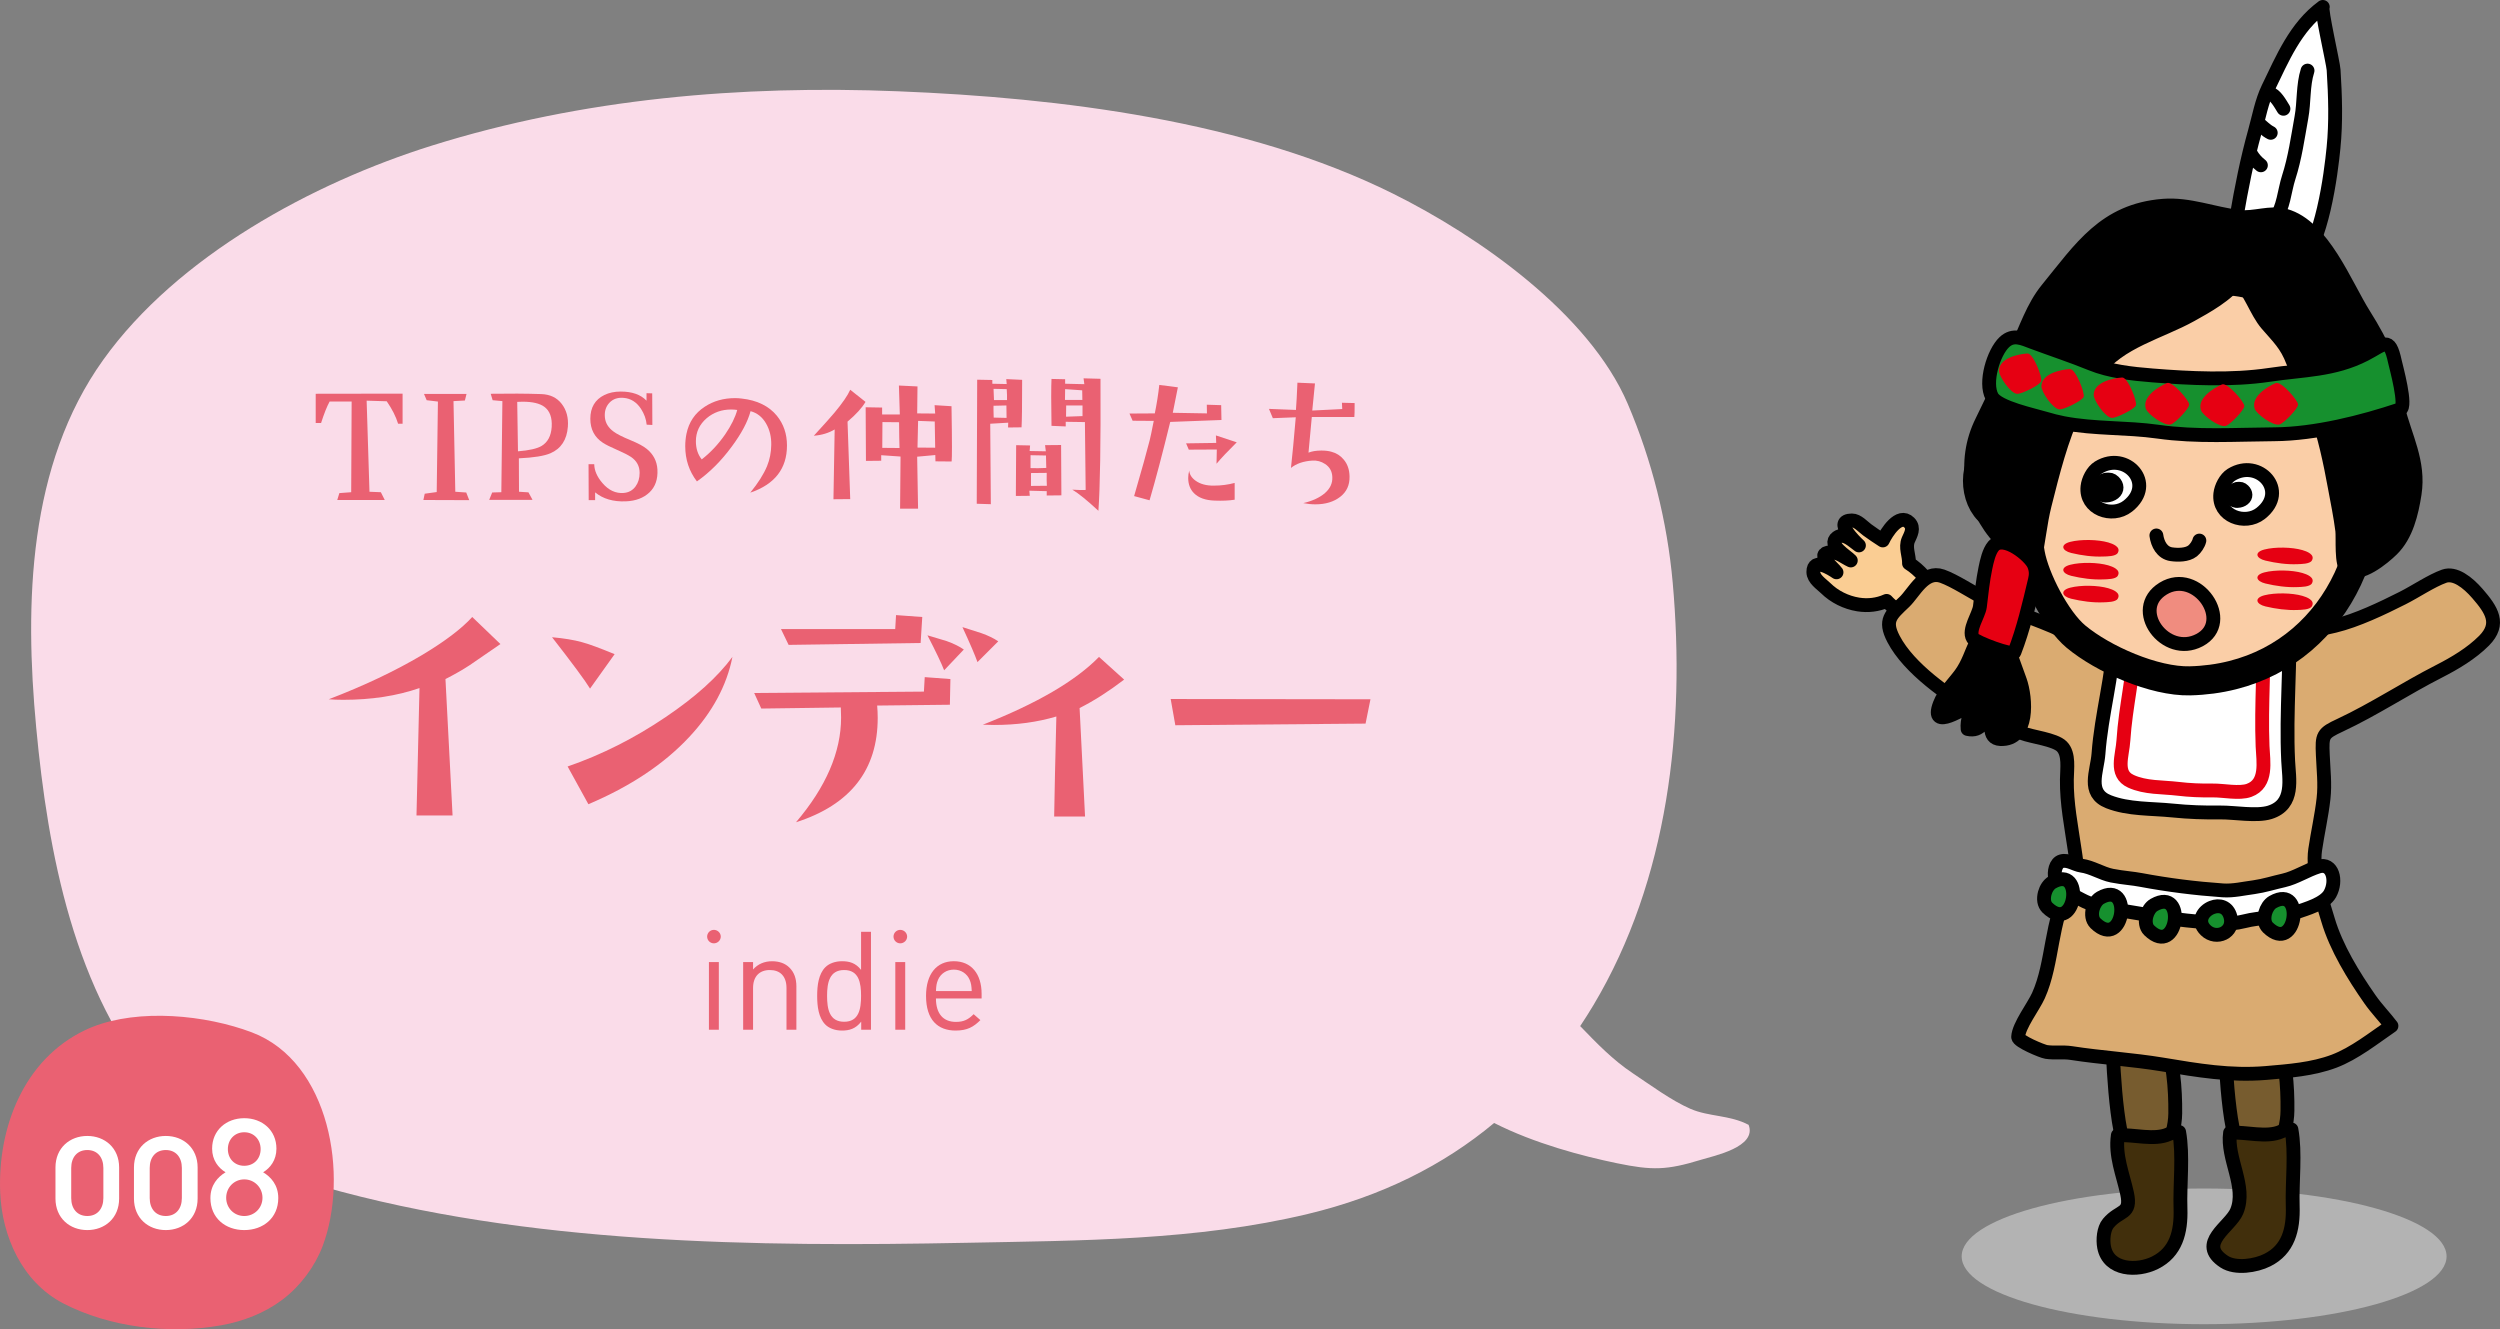
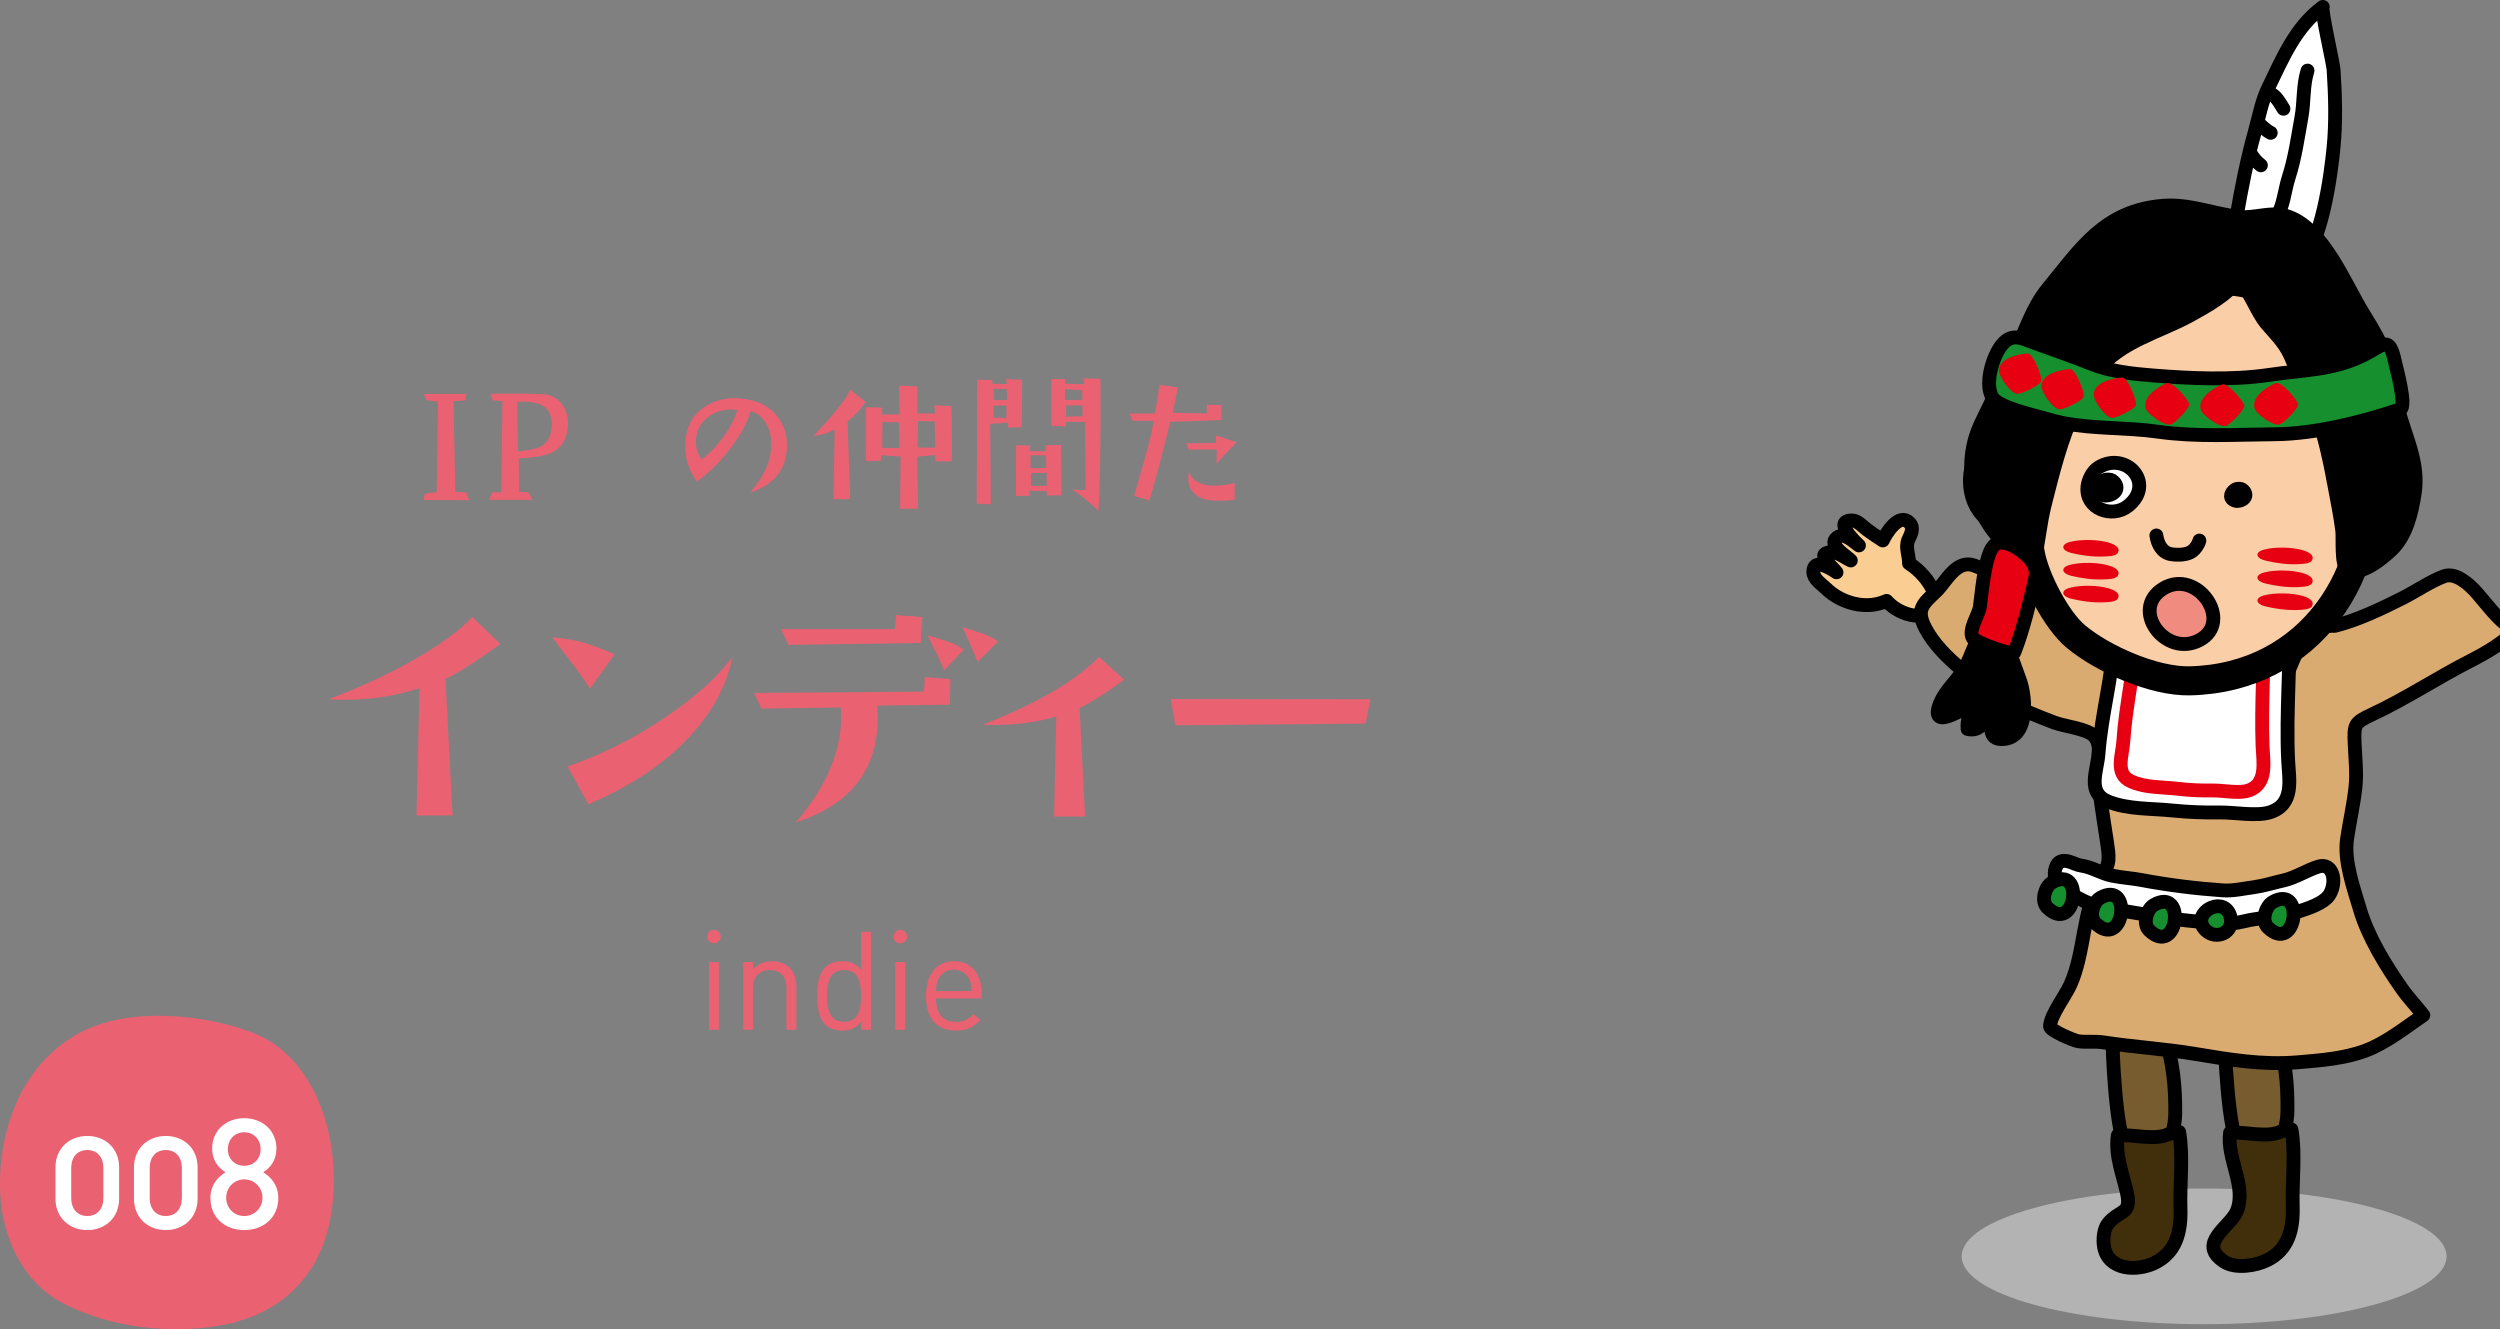
<svg xmlns="http://www.w3.org/2000/svg" version="1.1" x="0px" y="0px" width="202.408px" height="107.617px" viewBox="0 0 202.408 107.617" enable-background="new 0 0 202.408 107.617" xml:space="preserve">
  <rect x="0" y="0" width="202.408" height="107.617" fill="#808080" stroke="none" />
  <defs>
</defs>
  <g>
    <g>
-       <path fill="#FADCE9" d="M141.574,91.072c-1.524-0.806-3.215-0.647-4.709-1.297c-1.542-0.669-3.246-1.934-4.674-2.884    c-1.627-1.085-2.902-2.416-4.254-3.814c0.367-0.553,0.725-1.115,1.07-1.692c6.075-10.165,7.459-22.589,6.421-34.212    c-0.442-4.952-1.686-9.902-3.64-14.476c-3.136-7.327-12.076-13.575-19.005-17.019C100.874,9.76,85.833,7.915,72.71,7.391    c-12.715-0.509-25.54,0.579-37.734,4.394c-9.693,3.035-20.622,8.966-26.618,17.348c-6.093,8.509-6.373,19.749-5.427,29.77    c0.946,10.086,3.066,21.529,9.956,29.406c3.386,3.867,8.3,6.351,13.206,7.749c16.487,4.697,35.146,4.899,52.189,4.561    c9.211-0.184,18.58-0.173,27.59-2.33c5.998-1.437,10.982-3.938,15.098-7.37c3.258,1.656,7.131,2.68,9.952,3.261    c2.869,0.591,4.025,0.564,6.78-0.277C138.775,93.575,142.266,92.868,141.574,91.072z" />
      <g>
        <g>
          <path fill="#EA6172" d="M40.515,52.145c-1.432,0.989-2.257,1.557-2.479,1.704c-0.561,0.369-1.217,0.745-1.97,1.129l0.575,11.042      h-2.921l0.243-10.312c-1.829,0.634-3.887,0.951-6.174,0.951c-0.442,0-0.833-0.015-1.173-0.044      c2.848-1.092,5.355-2.279,7.524-3.563c1.873-1.12,3.238-2.153,4.094-3.098L40.515,52.145z" />
          <path fill="#EA6172" d="M49.762,52.964l-1.991,2.788c-0.384-0.634-1.409-2.021-3.076-4.16c0.974,0.088,1.777,0.221,2.412,0.398      C47.668,52.138,48.552,52.462,49.762,52.964z M59.3,53.185c-0.458,2.316-1.623,4.479-3.496,6.484      c-2.036,2.184-4.758,3.998-8.166,5.443l-1.682-3.054c2.773-0.959,5.421-2.294,7.944-4.005      C56.305,56.431,58.105,54.808,59.3,53.185z" />
          <path fill="#EA6172" d="M76.949,54.978l-0.044,2.08l-5.887,0.066c0.029,0.34,0.044,0.672,0.044,0.996      c0,4.219-2.205,7.037-6.616,8.453c2.435-2.862,3.651-5.688,3.651-8.476c0-0.266-0.008-0.538-0.022-0.818l-6.439,0.088      l-0.575-1.261l13.742-0.111l0.066-1.173L76.949,54.978z M74.67,49.955l-0.133,2.103l-10.688,0.154l-0.619-1.283h9.25      l0.066-1.129L74.67,49.955z M78.033,52.588L76.44,54.27c-0.207-0.546-0.656-1.49-1.35-2.833      c0.811,0.236,1.327,0.392,1.549,0.465C77.215,52.109,77.679,52.337,78.033,52.588z M80.822,51.924l-1.683,1.682      c-0.191-0.546-0.597-1.49-1.217-2.833c0.753,0.236,1.262,0.398,1.527,0.487C79.995,51.452,80.453,51.673,80.822,51.924z" />
          <path fill="#EA6172" d="M91.014,55.022c-1.255,0.959-2.457,1.727-3.607,2.302c0.191,3.954,0.339,6.882,0.442,8.785h-2.501      c0.03-1.889,0.089-4.588,0.178-8.1c-1.535,0.458-3.217,0.687-5.046,0.687c-0.31,0-0.612-0.008-0.907-0.022      c4.367-1.711,7.502-3.541,9.405-5.488L91.014,55.022z" />
          <path fill="#EA6172" d="M110.957,56.616l-0.397,1.969l-15.402,0.133l-0.376-2.124L110.957,56.616z" />
        </g>
      </g>
      <g>
        <g>
          <path fill="#EA6172" d="M57.798,76.376c-0.301,0-0.546-0.245-0.546-0.546s0.245-0.546,0.546-0.546s0.558,0.245,0.558,0.546      S58.098,76.376,57.798,76.376z M57.397,83.371v-5.48h0.802v5.48H57.397z" />
          <path fill="#EA6172" d="M63.677,83.371v-3.375c0-0.969-0.524-1.459-1.349-1.459s-1.358,0.501-1.358,1.459v3.375h-0.802v-5.48      h0.802v0.602c0.39-0.445,0.925-0.668,1.537-0.668c0.59,0,1.069,0.178,1.403,0.512c0.39,0.379,0.568,0.892,0.568,1.526v3.509      H63.677z" />
          <path fill="#EA6172" d="M69.726,83.371v-0.657c-0.445,0.579-0.958,0.724-1.56,0.724c-0.557,0-1.047-0.188-1.337-0.479      c-0.557-0.557-0.668-1.471-0.668-2.328s0.111-1.771,0.668-2.328c0.29-0.289,0.78-0.479,1.337-0.479      c0.602,0,1.103,0.134,1.549,0.701V75.44h0.802v7.931H69.726z M68.345,78.537c-1.192,0-1.382,1.024-1.382,2.094      s0.189,2.094,1.382,2.094c1.191,0,1.37-1.024,1.37-2.094S69.537,78.537,68.345,78.537z" />
          <path fill="#EA6172" d="M72.887,76.376c-0.301,0-0.546-0.245-0.546-0.546s0.245-0.546,0.546-0.546s0.558,0.245,0.558,0.546      S73.188,76.376,72.887,76.376z M72.487,83.371v-5.48h0.802v5.48H72.487z" />
          <path fill="#EA6172" d="M75.777,80.842c0,1.203,0.568,1.894,1.615,1.894c0.635,0,1.002-0.189,1.437-0.624l0.546,0.479      c-0.557,0.557-1.069,0.846-2.005,0.846c-1.448,0-2.395-0.868-2.395-2.807c0-1.771,0.857-2.807,2.25-2.807      c1.414,0,2.25,1.024,2.25,2.65v0.368H75.777z M78.506,79.328c-0.211-0.502-0.701-0.825-1.28-0.825s-1.069,0.323-1.281,0.825      c-0.123,0.301-0.145,0.468-0.167,0.913h2.896C78.651,79.795,78.629,79.628,78.506,79.328z" />
        </g>
      </g>
      <g>
        <g>
-           <path fill="#EA6172" d="M32.595,31.87v2.437h-0.363c-0.179-0.582-0.485-1.188-0.922-1.819l-1.626-0.049l0.23,7.375l0.922,0.037      l0.315,0.63h-3.845l0.17-0.558l0.958-0.072l0.036-7.339h-1.783c-0.218,0.396-0.448,0.975-0.691,1.734H25.56v-2.365L32.595,31.87      z" />
          <path fill="#EA6172" d="M37.99,40.494l-3.712-0.013l0.109-0.509l0.97-0.134l0.098-7.326l-0.91-0.109l-0.218-0.51h3.444      l-0.133,0.534l-0.922,0.049l0.146,7.338l0.885,0.061L37.99,40.494z" />
          <path fill="#EA6172" d="M45.976,34.55c-0.081,1.059-0.551,1.774-1.407,2.146c-0.502,0.219-1.354,0.356-2.56,0.412l0.012,2.705      l0.765,0.049l0.327,0.606h-3.505l0.242-0.595l0.74-0.023l0.085-7.375l-0.789-0.073l-0.157-0.521      c1.504-0.024,2.866-0.017,4.088,0.024c0.72,0.024,1.273,0.289,1.661,0.794C45.867,33.206,46.032,33.822,45.976,34.55z       M44.666,34.574c0.049-0.76-0.149-1.306-0.594-1.637c-0.372-0.275-0.955-0.413-1.747-0.413c-0.146,0-0.295,0.005-0.449,0.013      l0.061,4.003c0.914-0.073,1.553-0.219,1.917-0.438C44.346,35.803,44.618,35.293,44.666,34.574z" />
-           <path fill="#EA6172" d="M53.228,38.019c0.041,0.784-0.176,1.401-0.648,1.85c-0.474,0.449-1.11,0.689-1.91,0.722      c-1.02,0.041-1.849-0.202-2.487-0.728v0.631h-0.521l-0.012-2.911h0.461c0.008,0.509,0.226,1.015,0.654,1.516      c0.502,0.591,1.076,0.861,1.723,0.813c0.413-0.032,0.736-0.211,0.971-0.534c0.219-0.299,0.327-0.663,0.327-1.092      c0-0.541-0.23-0.97-0.691-1.285c-0.242-0.162-0.624-0.356-1.146-0.583c-0.522-0.226-0.9-0.416-1.135-0.569      c-0.679-0.445-1.019-1.092-1.019-1.941c0-0.913,0.38-1.557,1.14-1.929c0.38-0.186,0.821-0.278,1.322-0.278      c0.922,0,1.617,0.246,2.087,0.739v-0.606l0.461,0.013l0.012,2.559l-0.461-0.023c-0.04-0.445-0.194-0.874-0.461-1.286      c-0.355-0.542-0.825-0.837-1.407-0.886c-0.477-0.04-0.859,0.091-1.146,0.395s-0.41,0.693-0.369,1.171      c0.04,0.461,0.274,0.849,0.703,1.164c0.259,0.194,0.712,0.425,1.358,0.691c0.614,0.251,1.06,0.489,1.335,0.716      C52.901,36.782,53.188,37.339,53.228,38.019z" />
          <path fill="#EA6172" d="M63.716,36.066c0,1.876-0.99,3.15-2.972,3.821c0.639-0.784,1.092-1.5,1.358-2.147      c0.219-0.533,0.331-1.104,0.34-1.71c0.016-0.655-0.126-1.239-0.425-1.753s-0.716-0.843-1.249-0.988      c-0.227,0.849-0.732,1.803-1.517,2.862c-0.849,1.156-1.791,2.099-2.826,2.826c-0.631-0.824-0.946-1.774-0.946-2.851      c0-0.331,0.032-0.663,0.097-0.994c0.194-0.954,0.691-1.69,1.492-2.208c0.704-0.461,1.521-0.691,2.45-0.691      c0.178,0,0.356,0.013,0.534,0.036c1.245,0.138,2.191,0.599,2.838,1.383C63.441,34.324,63.716,35.128,63.716,36.066z       M59.689,33.191c-0.162-0.023-0.327-0.036-0.497-0.036c-0.761,0-1.419,0.234-1.978,0.704c-0.582,0.501-0.873,1.124-0.873,1.867      c0,0.583,0.157,1.072,0.473,1.468c0.72-0.558,1.354-1.237,1.905-2.037C59.204,34.445,59.527,33.79,59.689,33.191z" />
          <path fill="#EA6172" d="M70.074,32.537c-0.274,0.477-0.76,1.011-1.455,1.601l0.218,6.271l-1.358,0.012l0.098-5.652      c-0.485,0.291-1.048,0.461-1.687,0.51c0.816-0.89,1.371-1.508,1.662-1.856c0.654-0.784,1.083-1.406,1.285-1.867L70.074,32.537z       M77.048,37.364l-1.31-0.012l-0.013-0.51l-1.468,0.134l0.073,4.209h-1.456l0.037-4.222l-1.565-0.108v0.448l-1.236,0.013      l-0.024-4.343l1.334,0.024v0.558h1.432l-0.073-2.341l1.504,0.072l-0.024,2.184l1.456,0.012l-0.049-0.679l1.371,0.085      c0.024,1.447,0.036,2.552,0.036,3.312C77.073,36.806,77.065,37.194,77.048,37.364z M72.828,36.272      c-0.017-0.452-0.028-1.147-0.036-2.086l-1.347-0.013l-0.013,2.087L72.828,36.272z M75.715,36.248      c-0.008-0.274-0.021-0.982-0.036-2.122l-1.347-0.049l-0.049,2.159L75.715,36.248z" />
          <path fill="#EA6172" d="M82.756,30.753c0,2.07-0.017,3.352-0.049,3.845l-1.092,0.013l0.013-0.389l-1.456,0.085l0.049,6.514      l-1.141-0.036l0.036-10.044l1.226,0.024v0.304l1.164,0.024l-0.036-0.4L82.756,30.753z M81.495,33.834      c0-0.064-0.004-0.4-0.013-1.007l-1.043,0.024c-0.008,0.072-0.004,0.392,0.013,0.958L81.495,33.834z M81.531,32.391      c0.008-0.259,0-0.554-0.024-0.886l-1.067-0.024c0.008,0.064,0.021,0.368,0.037,0.91H81.531z M85.934,40.105l-1.188,0.013v-0.352      l-1.407-0.037l0.036,0.413l-1.128,0.012l0.024-4.112l1.128,0.024l-0.036,0.449l1.31,0.024l-0.061-0.498l1.298-0.012      L85.934,40.105z M84.709,37.885l-0.023-1.007l-1.25-0.023v1.043C83.799,37.914,84.224,37.91,84.709,37.885z M84.757,39.329      c-0.017-0.242-0.021-0.59-0.012-1.043l-1.273,0.013v1.043L84.757,39.329z M89.1,30.668c0.024,5.272-0.032,8.835-0.17,10.687      c-0.906-0.842-1.609-1.411-2.11-1.711c0.493,0.033,0.853,0.041,1.079,0.024l-0.061-5.495l-1.553-0.023v0.376l-1.152-0.049      c-0.017-0.922-0.024-1.698-0.024-2.329c0-0.631,0.008-1.12,0.024-1.468l1.104,0.024v0.364l1.553,0.036l-0.061-0.473L89.1,30.668      z M87.632,32.378l-0.013-0.776l-1.383-0.097c-0.008,0.097-0.012,0.388-0.012,0.873H87.632z M87.644,32.828h-1.322      c-0.008,0.259-0.012,0.562-0.012,0.909l1.334-0.048V32.828z" />
          <path fill="#EA6172" d="M98.894,34.004l-4.148,0.157c-0.614,2.515-1.173,4.63-1.674,6.344l-1.25-0.34      c0.631-2.175,1.052-3.683,1.262-4.524c0.049-0.178,0.158-0.699,0.328-1.564l-1.711-0.012l-0.255-0.583l2.051-0.012      c0.161-0.792,0.282-1.561,0.363-2.305l1.504,0.194l-0.412,2.062l2.766,0.049l-0.012-0.703l1.164,0.036L98.894,34.004z       M100.131,35.811c-0.72,0.712-1.266,1.29-1.638,1.735l0.024-1.152l-2.269,0.012l-0.218-0.51l2.438-0.036l-0.024-0.606      L100.131,35.811z M99.962,40.458c-0.453,0.072-0.995,0.097-1.625,0.072c-0.744-0.024-1.303-0.227-1.675-0.606      c-0.307-0.315-0.461-0.724-0.461-1.225c0-0.202,0.028-0.404,0.085-0.607c0.017,0.315,0.187,0.591,0.51,0.825      c0.38,0.275,0.873,0.408,1.479,0.4c0.591,0,1.152-0.073,1.687-0.219V40.458z" />
-           <path fill="#EA6172" d="M109.676,32.633c0,0.655-0.008,1.031-0.024,1.128h-3.444c-0.081,0.801-0.17,1.763-0.268,2.887      c0.275-0.112,0.623-0.17,1.044-0.17c0.323,0,0.594,0.033,0.812,0.098c0.404,0.105,0.735,0.315,0.994,0.631      c0.308,0.363,0.465,0.82,0.474,1.37c0.016,0.696-0.236,1.246-0.759,1.65c-0.521,0.404-1.19,0.606-2.007,0.606      c-0.323,0-0.651-0.033-0.982-0.098c0.752-0.178,1.338-0.45,1.759-0.818c0.42-0.368,0.618-0.799,0.594-1.292      c-0.016-0.461-0.21-0.812-0.582-1.056c-0.315-0.21-0.663-0.303-1.043-0.278c-0.72,0.048-1.294,0.246-1.723,0.594      c0.113-1.019,0.243-2.385,0.389-4.1l-1.856,0.073l-0.315-0.753l2.184,0.085c0.04-0.501,0.081-1.237,0.121-2.207l1.42,0.061      l-0.219,2.195l2.426-0.121l-0.024-0.51L109.676,32.633z" />
        </g>
      </g>
    </g>
    <g>
      <path fill="#EA6172" d="M7.452,83.157c3.824-1.528,9.216-0.98,12.93,0.423c6.36,2.397,7.858,11.676,5.747,17.285    c-0.635,1.687-1.813,3.261-3.259,4.357c-1.437,1.086-3.184,1.758-4.949,2.076c-4.179,0.75-9.049,0.187-12.834-1.79    c-3.302-1.73-4.927-5.409-5.072-8.965c-0.21-5.244,1.905-10.754,6.842-13.124C7.049,83.326,7.25,83.237,7.452,83.157z" />
      <g>
        <g>
          <path fill="#FFFFFF" d="M7.068,99.591c-1.414,0-2.577-0.964-2.577-2.553v-2.515c0-1.589,1.163-2.553,2.577-2.553      s2.577,0.964,2.577,2.553v2.515C9.645,98.627,8.482,99.591,7.068,99.591z M8.369,94.561c0-0.863-0.487-1.451-1.301-1.451      s-1.302,0.588-1.302,1.451v2.44c0,0.863,0.488,1.451,1.302,1.451s1.301-0.588,1.301-1.451V94.561z" />
          <path fill="#FFFFFF" d="M13.423,99.591c-1.414,0-2.577-0.964-2.577-2.553v-2.515c0-1.589,1.163-2.553,2.577-2.553      s2.577,0.964,2.577,2.553v2.515C16.001,98.627,14.838,99.591,13.423,99.591z M14.724,94.561c0-0.863-0.487-1.451-1.301-1.451      s-1.302,0.588-1.302,1.451v2.44c0,0.863,0.488,1.451,1.302,1.451s1.301-0.588,1.301-1.451V94.561z" />
          <path fill="#FFFFFF" d="M19.776,99.591c-1.526,0-2.74-0.977-2.74-2.59c0-1.063,0.601-1.715,1.226-2.09      c-0.575-0.351-1.088-0.976-1.088-1.914c0-1.489,1.15-2.465,2.603-2.465c1.451,0,2.603,0.976,2.603,2.465      c0,0.938-0.501,1.563-1.076,1.914c0.625,0.375,1.226,1.026,1.226,2.09C22.528,98.615,21.302,99.591,19.776,99.591z       M19.776,95.487c-0.826,0-1.464,0.663-1.464,1.489s0.638,1.477,1.464,1.477c0.825,0,1.476-0.65,1.476-1.477      S20.601,95.487,19.776,95.487z M19.776,91.671c-0.776,0-1.327,0.588-1.327,1.363c0,0.788,0.551,1.352,1.327,1.352      c0.775,0,1.326-0.563,1.326-1.352C21.102,92.259,20.551,91.671,19.776,91.671z" />
        </g>
      </g>
    </g>
  </g>
  <path fill="#B3B3B3" d="M158.823,101.719c0-3.035,8.782-5.493,19.623-5.493c10.841,0,19.636,2.457,19.636,5.493  c0,3.031-8.795,5.493-19.636,5.493C167.605,107.212,158.823,104.75,158.823,101.719z" />
  <path fill="#E60012" d="M187.298,13.552c-0.039,0.274-0.079,0.55-0.114,0.823c-0.162,1.226-0.324,3.239-1.572,3.903  c-1.187,0.626-2.422-0.337-2.396-1.529c0.057-2.47,0.955-5.068,1.463-7.494c0.232-1.097,0.245-2.703,1.108-3.53  c1.647-1.579,1.936,1.38,1.989,2.444C187.859,10.004,187.556,11.761,187.298,13.552z" />
  <path fill="#FFFFFF" stroke="#000000" stroke-width="1.121" stroke-linecap="round" stroke-linejoin="round" stroke-miterlimit="1" d="  M188.139,16.936c-0.837,3.554-2.453,7.234-5.571,5.928c-2.124-0.891-1.809-3.451-1.498-5.273c0.399-2.335,0.858-4.661,1.494-6.945  c0.324-1.163,0.547-2.433,1.073-3.519c1.161-2.387,2.199-4.932,4.424-6.566c-0.18,0.131,0.845,4.555,0.876,5.107  c0.131,2.104,0.201,4.205-0.009,6.307C188.827,12.987,188.603,14.945,188.139,16.936z" />
  <path fill="none" stroke="#000000" stroke-width="1.121" stroke-linecap="round" stroke-linejoin="round" stroke-miterlimit="1" d="  M184.193,17.731c0.688-0.88,0.767-2.319,1.104-3.353c0.517-1.601,0.736-3.226,1.034-4.873c0.228-1.242,0.114-2.593,0.495-3.789" />
  <path fill="none" stroke="#000000" stroke-width="1.121" stroke-linecap="round" stroke-linejoin="round" stroke-miterlimit="1" d="  M183.737,7.547c0.495,0.116,0.872,0.832,1.139,1.261" />
  <path fill="none" stroke="#000000" stroke-width="1.121" stroke-linecap="round" stroke-linejoin="round" stroke-miterlimit="1" d="  M182.817,9.952c0.359,0.294,0.622,0.596,1.029,0.802" />
  <path fill="none" stroke="#000000" stroke-width="1.121" stroke-linecap="round" stroke-linejoin="round" stroke-miterlimit="1" d="  M182.243,12.466c0.202,0.355,0.473,0.657,0.806,0.918" />
  <g>
    <path fill="#775C2F" stroke="#000000" stroke-width="1.121" stroke-linecap="round" stroke-linejoin="round" stroke-miterlimit="1" d="   M175.204,83.888c0.749,1.883,0.933,4.262,0.911,6.263c-0.022,1.938-1.152,4.919-3.784,3.077c-1.078-0.758-1.345-9.13-1.283-9.13   C172.432,84.067,173.777,83.791,175.204,83.888z" />
    <g>
      <path fill="#412F0C" stroke="#000000" stroke-width="1.121" stroke-linecap="round" stroke-linejoin="round" stroke-miterlimit="1" d="    M171.468,91.918c-0.241,1.649,0.407,3.141,0.749,4.715c0.364,1.719-0.6,1.303-1.52,2.4c-0.386,0.455-0.455,1.349-0.342,1.94    c0.359,1.892,2.681,1.982,4.13,1.257c1.682-0.843,2.116-2.464,2.054-4.385c-0.066-1.958,0.236-4.279-0.11-6.196    c-0.329,0.011-0.543,0.041-0.832,0.171C174.42,92.356,172.743,91.829,171.468,91.918z" />
    </g>
  </g>
  <g>
    <path fill="#775C2F" stroke="#000000" stroke-width="1.121" stroke-linecap="round" stroke-linejoin="round" stroke-miterlimit="1" d="   M184.298,83.677c0.749,1.884,0.929,4.258,0.902,6.261c-0.018,1.938-1.143,4.921-3.776,3.077c-1.086-0.758-1.349-9.128-1.288-9.128   C181.521,83.861,182.861,83.579,184.298,83.677z" />
    <g>
      <path fill="#412F0C" stroke="#000000" stroke-width="1.121" stroke-linecap="round" stroke-linejoin="round" stroke-miterlimit="1" d="    M180.553,91.71c-0.298,2.076,1.375,4.358,0.543,6.36c-0.526,1.266-3.267,2.604-1.021,4.078c0.915,0.6,2.558,0.344,3.5-0.131    c1.686-0.843,2.115-2.462,2.05-4.378c-0.061-1.96,0.245-4.282-0.105-6.196c-0.324,0.004-0.543,0.039-0.828,0.171    C183.509,92.148,181.832,91.618,180.553,91.71z" />
    </g>
  </g>
  <g>
    <g>
      <path fill="#FACD93" d="M154.559,45.609c0-0.006,0.002-0.013,0.002-0.019c0.013-0.633-0.32-1.266-0.057-1.881    c0.193-0.438,0.512-0.951,0.079-1.391c-0.824-0.834-1.861,0.826-2.146,1.439c-0.429-0.276-0.85-0.556-1.262-0.859    c-0.342-0.25-0.78-0.766-1.239-0.762c-1.52,0.017,0.228,1.71,0.569,2.023c-0.469-0.324-1.178-1.082-1.77-0.639    c-0.806,0.604,0.775,1.489,1.112,1.857c-0.534-0.245-1.029-0.705-1.656-0.661c-1.279,0.085,0.254,1.257,0.499,1.621    c-0.42-0.287-1.879-1.226-1.875-0.03c0,0.569,0.657,0.977,1.012,1.325c0.688,0.677,1.634,1.15,2.615,1.307    c0.781,0.125,1.584,0.036,2.301-0.289c0.216,0.237,0.47,0.465,0.778,0.653c0.692,0.425,1.551,0.67,2.221,0.48    C157.76,49.2,156.224,46.655,154.559,45.609z" />
    </g>
    <g>
      <path fill="none" stroke="#000000" stroke-width="1.121" stroke-linecap="round" stroke-linejoin="round" stroke-miterlimit="1" d="    M154.559,45.609c0-0.006,0.002-0.013,0.002-0.019c0.013-0.633-0.32-1.266-0.057-1.881c0.193-0.438,0.512-0.951,0.079-1.391    c-0.824-0.834-1.861,0.826-2.146,1.439c-0.429-0.276-0.85-0.556-1.262-0.859c-0.342-0.25-0.78-0.766-1.239-0.762    c-1.52,0.017,0.228,1.71,0.569,2.023c-0.469-0.324-1.178-1.082-1.77-0.639c-0.806,0.604,0.775,1.489,1.112,1.857    c-0.534-0.245-1.029-0.705-1.656-0.661c-1.279,0.085,0.254,1.257,0.499,1.621c-0.42-0.287-1.879-1.226-1.875-0.03    c0,0.569,0.657,0.977,1.012,1.325c0.688,0.677,1.634,1.15,2.615,1.307c0.781,0.125,1.584,0.036,2.301-0.289    c0.216,0.237,0.47,0.465,0.778,0.653c0.692,0.425,1.551,0.67,2.221,0.48C157.76,49.2,156.224,46.655,154.559,45.609z" />
    </g>
  </g>
-   <path fill="#DAAB71" stroke="#000000" stroke-width="1.121" stroke-linecap="round" stroke-linejoin="round" stroke-miterlimit="1" d="  M200.587,48.061c-0.806-0.931-1.84-1.715-2.698-1.41c-1.021,0.361-2.357,1.264-3.36,1.767c-1.664,0.841-3.705,1.818-5.51,2.256  c-0.837,0.206-1.897,0.346-2.58,0.867c-0.324-0.026-0.688,0.02-1.099,0.16c-2.58,0.891-1.993,4.157-4.196,5.346  c-1.897,1.029-4.809,1.126-6.811,0.026c-0.263-0.147-0.512-0.311-0.736-0.499c-1.612-1.327-1.078-4.936-4.008-4.704  c-0.32,0.024-0.604,0.11-0.867,0.232c-0.499-0.429-1.117-0.74-1.748-1.036c-2.076-0.97-4.319-1.618-6.369-2.648  c-1.003-0.504-2.339-1.406-3.36-1.77c-1.441-0.508-2.264,1.321-3.053,2.08c-1.095,1.049-1.682,1.478-0.885,3.007  c1.261,2.42,4.433,4.586,6.723,5.97c1.17,0.703,2.44,1.167,3.692,1.655c0.788,0.305,2.637,0.502,3.206,1.069  c0.622,0.613,0.42,1.824,0.412,2.683c-0.026,1.934,0.355,3.776,0.631,5.687c0.232,1.575,0.333,1.895-0.451,3.2  c-1.511,2.503-1.27,5.918-2.479,8.602c-0.407,0.907-1.603,2.44-1.647,3.355c-0.018,0.346,1.954,1.165,2.278,1.213  c0.662,0.101,1.336-0.017,2.019,0.088c2.466,0.383,4.954,0.523,7.416,0.933c2.834,0.473,5.471,0.924,8.353,0.683  c1.84-0.158,3.776-0.298,5.515-0.955c1.647-0.626,3.184-1.855,4.643-2.856c-0.543-0.714-1.209-1.393-1.743-2.159  c-1.323-1.892-2.733-4.185-3.39-6.413c-0.508-1.719-1.301-3.903-1.042-5.692c0.197-1.353,0.521-2.753,0.675-4.132  c0.136-1.187-0.009-2.365-0.057-3.546c-0.07-1.607-0.026-1.741,1.406-2.407c2.755-1.288,5.291-2.979,7.998-4.358  c1.292-0.661,2.624-1.45,3.653-2.483C202.466,50.507,201.743,49.392,200.587,48.061z" />
+   <path fill="#DAAB71" stroke="#000000" stroke-width="1.121" stroke-linecap="round" stroke-linejoin="round" stroke-miterlimit="1" d="  M200.587,48.061c-0.806-0.931-1.84-1.715-2.698-1.41c-1.021,0.361-2.357,1.264-3.36,1.767c-1.664,0.841-3.705,1.818-5.51,2.256  c-0.324-0.026-0.688,0.02-1.099,0.16c-2.58,0.891-1.993,4.157-4.196,5.346  c-1.897,1.029-4.809,1.126-6.811,0.026c-0.263-0.147-0.512-0.311-0.736-0.499c-1.612-1.327-1.078-4.936-4.008-4.704  c-0.32,0.024-0.604,0.11-0.867,0.232c-0.499-0.429-1.117-0.74-1.748-1.036c-2.076-0.97-4.319-1.618-6.369-2.648  c-1.003-0.504-2.339-1.406-3.36-1.77c-1.441-0.508-2.264,1.321-3.053,2.08c-1.095,1.049-1.682,1.478-0.885,3.007  c1.261,2.42,4.433,4.586,6.723,5.97c1.17,0.703,2.44,1.167,3.692,1.655c0.788,0.305,2.637,0.502,3.206,1.069  c0.622,0.613,0.42,1.824,0.412,2.683c-0.026,1.934,0.355,3.776,0.631,5.687c0.232,1.575,0.333,1.895-0.451,3.2  c-1.511,2.503-1.27,5.918-2.479,8.602c-0.407,0.907-1.603,2.44-1.647,3.355c-0.018,0.346,1.954,1.165,2.278,1.213  c0.662,0.101,1.336-0.017,2.019,0.088c2.466,0.383,4.954,0.523,7.416,0.933c2.834,0.473,5.471,0.924,8.353,0.683  c1.84-0.158,3.776-0.298,5.515-0.955c1.647-0.626,3.184-1.855,4.643-2.856c-0.543-0.714-1.209-1.393-1.743-2.159  c-1.323-1.892-2.733-4.185-3.39-6.413c-0.508-1.719-1.301-3.903-1.042-5.692c0.197-1.353,0.521-2.753,0.675-4.132  c0.136-1.187-0.009-2.365-0.057-3.546c-0.07-1.607-0.026-1.741,1.406-2.407c2.755-1.288,5.291-2.979,7.998-4.358  c1.292-0.661,2.624-1.45,3.653-2.483C202.466,50.507,201.743,49.392,200.587,48.061z" />
  <path fill="#FFFFFF" stroke="#000000" stroke-width="1.121" stroke-linecap="round" stroke-linejoin="round" stroke-miterlimit="1" d="  M185.344,49.613c0.136,3.995-0.28,8.005-0.087,11.984c0.066,1.454,0.547,3.535-1.489,4.174c-1.069,0.333-2.864-0.004-4.008,0.009  c-1.301,0.018-2.562-0.026-3.859-0.158c-1.721-0.175-3.574-0.079-5.182-0.71c-1.804-0.71-0.924-2.442-0.819-3.889  c0.232-3.189,1.161-6.301,1.279-9.509" />
  <path fill="none" stroke="#E60012" stroke-width="1.121" stroke-linecap="round" stroke-linejoin="round" stroke-miterlimit="1" d="  M183.251,50.196c0.105,3.408-0.201,6.831-0.066,10.228c0.053,1.244,0.407,3.018-1.091,3.565c-0.784,0.289-2.102-0.004-2.939,0.011  c-0.955,0.013-1.884-0.024-2.83-0.138c-1.261-0.149-2.624-0.066-3.802-0.607c-1.323-0.602-0.679-2.083-0.604-3.318  c0.171-2.725,0.854-5.379,0.942-8.121" />
  <path fill="#FACEA7" stroke="#000000" stroke-width="2.354" stroke-linecap="round" stroke-linejoin="round" stroke-miterlimit="1" d="  M165.209,38.028c1.253,2.287-0.219,3.837-2.527,3.951c-2.23,0.114-3.106-2.72-2.26-4.571  C161.21,35.689,164.456,36.661,165.209,38.028z" />
  <path fill="#FACEA7" stroke="#000000" stroke-width="2.354" stroke-linecap="round" stroke-linejoin="round" stroke-miterlimit="1" d="  M164.246,35.507c-0.705,3.025-0.394,6.327,0.136,9.319c0.364,2.028,2.102,5.385,3.688,6.71c2.194,1.831,6.351,3.657,9.229,3.587  c9.746-0.232,15.33-8.734,14.222-17.801c-0.377-3.106-2.041-5.48-2.869-8.379c-1.235-4.319-5.698-6.658-10.065-6.167  c-1.884,0.215-3.881,0.994-5.655,1.631c-2.558,0.924-3.749,2.1-5.186,4.308c-0.876,1.353-1.752,2.58-2.492,4.012  C164.797,33.613,164.473,34.546,164.246,35.507z" />
  <path fill="none" stroke="#000000" stroke-width="1.121" stroke-linecap="round" stroke-linejoin="round" stroke-miterlimit="1" d="  M174.587,43.352c0.096,0.699,0.468,1.413,1.213,1.52c0.525,0.077,1.288,0.074,1.721-0.269c0.232-0.184,0.482-0.552,0.547-0.837" />
  <g>
-     <path fill="#FFFFFF" stroke="#000000" stroke-width="1.121" stroke-linecap="round" stroke-linejoin="round" stroke-miterlimit="1" d="   M183.032,41.567c-1.27,0.999-3.465,0.223-3.267-1.59c0.061-0.548,0.412-1.239,0.889-1.538   C182.883,37.06,185.336,39.749,183.032,41.567z" />
    <path fill="#FFFFFF" stroke="#000000" stroke-width="1.121" stroke-linecap="round" stroke-linejoin="round" stroke-miterlimit="1" d="   M181.223,40.098c0.061,0.105,0.14,0.228,0.092,0.353c-0.118,0.035-0.245,0.031-0.364-0.004c-0.083-0.186,0.171-0.348,0.351-0.337   c0.197,0.009,0.311,0.193,0.123,0.357c-0.258-0.011-0.6-0.401-0.228-0.537c0.171-0.061,0.42,0.066,0.302,0.263   c-0.074,0.131-0.491,0.162-0.548,0c-0.022-0.074,0.241-0.351,0.298-0.359c0.175-0.022,0.25,0.342,0.149,0.434   c-0.123,0.116-0.399-0.046-0.438-0.166c-0.149-0.359,0.574-0.407,0.539-0.017c-0.153,0.068-0.688,0.013-0.548-0.241   c0.088-0.151,0.368-0.087,0.469,0c0.237,0.215-0.074,0.362-0.109,0.171c-0.057-0.276,0.294-0.166,0.377-0.009   c0.293,0.587-0.819,0.604-0.749,0.007c0.022-0.232,0.166-0.322,0.386-0.254c0.219,0.068,0.215,0.234,0.188,0.436   c-0.026,0.232-0.254,0.359-0.504,0.254c-0.21-0.085-0.236-0.416-0.144-0.605c0.18-0.383,0.802-0.087,0.749,0.256   c-0.026,0.191-0.298,0.326-0.482,0.263c-0.201-0.072-0.258-0.243-0.215-0.37c0.153-0.451,0.539-0.199,0.771,0.048   c-0.061,0.101-0.066,0.263-0.153,0.359c-0.066,0.068-0.311,0.162-0.403,0.162c-0.377,0.009-0.442-0.513-0.258-0.71   c0.219-0.245,0.473-0.414,0.753-0.14c0.219,0.21,0.241,0.493,0,0.683c-0.228,0.186-0.666,0.241-0.902,0.004   c-0.25-0.263,0.031-0.644,0.293-0.782c0.267-0.138,0.71,0.041,0.517,0.396c-0.07,0.127-0.166,0.18-0.311,0.18   c-0.324,0-0.399-0.521-0.039-0.521c0.153,0,0.175,0.171,0.201,0.3" />
  </g>
  <g>
    <path fill="#FFFFFF" stroke="#000000" stroke-width="1.121" stroke-linecap="round" stroke-linejoin="round" stroke-miterlimit="1" d="   M172.279,40.976c-1.27,1.003-3.469,0.228-3.268-1.586c0.061-0.548,0.408-1.244,0.889-1.542   C172.13,36.475,174.578,39.158,172.279,40.976z" />
    <path fill="#FFFFFF" stroke="#000000" stroke-width="1.121" stroke-linecap="round" stroke-linejoin="round" stroke-miterlimit="1" d="   M170.61,39.522c0.083,0.136,0.188,0.293,0.118,0.46c-0.158,0.048-0.324,0.039-0.473-0.007c-0.114-0.243,0.223-0.453,0.46-0.444   c0.263,0.017,0.407,0.258,0.158,0.475c-0.337-0.017-0.784-0.532-0.298-0.71c0.228-0.077,0.552,0.085,0.403,0.348   c-0.105,0.166-0.648,0.21-0.723,0c-0.026-0.096,0.311-0.46,0.39-0.469c0.224-0.031,0.333,0.444,0.193,0.565   c-0.162,0.153-0.517-0.057-0.578-0.219c-0.188-0.471,0.758-0.534,0.718-0.026c-0.21,0.092-0.907,0.022-0.723-0.309   c0.114-0.204,0.482-0.125,0.613,0c0.311,0.278-0.101,0.471-0.145,0.219c-0.07-0.361,0.385-0.219,0.495-0.011   c0.385,0.771-1.078,0.791-0.985,0.007c0.031-0.305,0.215-0.42,0.508-0.331c0.289,0.088,0.285,0.307,0.245,0.574   c-0.039,0.302-0.329,0.466-0.657,0.331c-0.276-0.112-0.311-0.545-0.193-0.791c0.237-0.504,1.051-0.123,0.981,0.337   c-0.031,0.245-0.39,0.425-0.631,0.342c-0.267-0.096-0.337-0.315-0.285-0.486c0.201-0.596,0.71-0.263,1.016,0.061   c-0.079,0.138-0.083,0.35-0.201,0.473c-0.083,0.094-0.407,0.215-0.53,0.215c-0.49,0.013-0.578-0.67-0.337-0.935   c0.289-0.32,0.618-0.539,0.99-0.182c0.285,0.28,0.311,0.648,0,0.898c-0.307,0.245-0.88,0.32-1.183,0.004   c-0.333-0.344,0.039-0.85,0.381-1.025c0.355-0.18,0.933,0.055,0.679,0.519c-0.088,0.171-0.215,0.239-0.407,0.239   c-0.425,0-0.521-0.688-0.057-0.688c0.206,0,0.237,0.23,0.263,0.396" />
  </g>
  <g>
    <path stroke="#000000" stroke-width="1.121" stroke-linecap="round" stroke-linejoin="round" stroke-miterlimit="1" d="   M168.012,33.129c0.491-1.053,1.078-2.078,1.791-3.06c1.761-2.418,5.09-3.173,7.591-4.568c1.2-0.668,2.996-1.651,3.784-2.836   c1.003,0.826,1.476,2.551,2.357,3.576c0.964,1.117,1.581,1.656,2.107,3.04c0.517,1.375,1.349,2.606,1.849,3.99   c0.723,2.021,1.161,4.1,1.546,6.204c0.215,1.15,0.451,2.315,0.6,3.476c0.074,0.558-0.123,2.845,0.416,3.165   c1.038,0.611,2.917-0.948,3.609-1.629c1.174-1.154,1.59-2.937,1.835-4.511c0.399-2.573-0.78-4.61-1.358-6.973   c-0.329-1.327-0.346-2.608-0.85-3.914c-0.495-1.266-1.165-2.457-1.888-3.605c-1.533-2.435-3.316-7.172-6.382-8.024   c-1.191-0.337-2.51,0.245-3.754,0.098c-2.045-0.239-4.03-1.067-6.123-0.9c-4.748,0.377-6.688,3.451-9.386,6.754   c-1.178,1.441-1.73,3.25-2.519,4.884c-0.933,1.94-1.831,3.898-2.781,5.83c-1.599,3.219-0.907,6.977,1.494,9.538   c0.276,0.3,2.646,2.587,2.453,2.827c0.311-0.377,0.184-0.55,0.289-1.014c0.346-1.485,0.473-3.081,0.85-4.588   C166.221,38.186,166.874,35.571,168.012,33.129z" />
  </g>
  <g>
    <path fill="#FFFFFF" stroke="#000000" stroke-width="1.121" stroke-linecap="round" stroke-linejoin="round" stroke-miterlimit="1" d="   M172.344,71.098c0.333,0.039,0.666,0.083,0.994,0.145c2.225,0.416,4.384,0.688,6.631,0.845c0.841,0.057,1.673-0.149,2.514-0.258   c0.819-0.114,1.608-0.37,2.422-0.552c0.955-0.219,1.87-0.83,2.816-1.121c1.13-0.337,1.511,1.152,0.92,2.216   c-0.455,0.81-1.945,1.218-2.694,1.476c-1.358,0.477-2.873,0.388-4.266,0.745c-1.301,0.337-2.501,0.125-3.824,0.011   c-2.251-0.193-4.467-0.624-6.701-0.983c-0.907-0.147-1.822-0.337-2.668-0.797c-0.6-0.331-1.892-0.872-2.094-1.73   c-0.114-0.499,0.031-1.233,0.512-1.367c0.534-0.147,1.078,0.28,1.603,0.355c0.867,0.118,1.634,0.64,2.475,0.812   C171.433,70.986,171.884,71.039,172.344,71.098z" />
  </g>
  <g>
    <path fill="#16902E" stroke="#000000" stroke-width="1.121" stroke-linecap="round" stroke-linejoin="round" stroke-miterlimit="1" d="   M165.595,33.889c0.49,0.147,0.981,0.274,1.472,0.368c2.558,0.486,5.094,0.333,7.639,0.692c3.162,0.447,6.294,0.232,9.448,0.21   c3.272-0.024,7.087-0.981,10.175-2.019c0.565-0.193-0.342-3.46-0.429-3.863c-0.46-2.135-0.863-1.384-2.409-0.591   c-2.554,1.316-5.015,1.25-7.753,1.664c-3.04,0.455-6.434,0.291-9.492,0.044c-1.62-0.129-3.425-0.324-4.945-0.944   c-1.542-0.629-3.154-1.159-4.713-1.739c-0.858-0.324-1.59-0.686-2.313-0.007c-0.88,0.832-1.621,3.276-0.999,4.417   C161.758,33.006,164.67,33.604,165.595,33.889z" />
  </g>
  <path fill="#E60012" d="M164.149,28.619c0.473-0.026,1.235,1.956,1.113,2.254c-0.127,0.324-1.559,1.014-1.927,1.016  c-0.539,0.002-1.502-1.421-1.494-1.881C161.871,28.996,163.374,28.67,164.149,28.619z" />
  <path fill="#E60012" d="M171.814,30.564c0.473-0.028,1.235,1.954,1.117,2.256c-0.131,0.324-1.564,1.012-1.927,1.016  c-0.543,0-1.507-1.424-1.494-1.883C169.537,30.941,171.044,30.617,171.814,30.564z" />
  <path fill="#E60012" d="M167.583,29.879c0.473-0.028,1.231,1.954,1.117,2.253c-0.131,0.324-1.564,1.014-1.932,1.016  c-0.543,0.002-1.502-1.421-1.489-1.881C165.301,30.255,166.808,29.929,167.583,29.879z" />
  <path fill="#E60012" d="M175.441,31.013c0.438-0.186,1.818,1.426,1.805,1.743c-0.013,0.35-1.13,1.483-1.472,1.605  c-0.513,0.184-1.897-0.832-2.041-1.27C173.422,32.128,174.727,31.318,175.441,31.013z" />
  <path fill="#E60012" d="M179.9,31.125c0.438-0.186,1.822,1.428,1.809,1.748c-0.013,0.348-1.13,1.478-1.476,1.603  c-0.508,0.184-1.892-0.832-2.037-1.27C177.881,32.246,179.19,31.431,179.9,31.125z" />
  <path fill="#E60012" d="M184.25,31.013c0.438-0.186,1.822,1.426,1.809,1.743c-0.013,0.35-1.135,1.483-1.476,1.605  c-0.512,0.184-1.892-0.832-2.037-1.27C182.23,32.128,183.54,31.318,184.25,31.013z" />
  <g>
    <path stroke="#000000" stroke-width="1.121" stroke-linecap="round" stroke-linejoin="round" stroke-miterlimit="1" d="   M163.54,55.088c-0.013-0.026-0.022-0.057-0.031-0.085c-0.521-1.327-1.923-6.384-3.487-3.051c-0.433,0.918-0.67,1.787-1.279,2.624   c-0.587,0.801-1.34,1.491-1.699,2.435c-0.867,2.273,2.063,0.263,2.746-0.066c-0.25,0.659-0.561,1.353-0.486,2.078   c1.113,0.25,1.31-0.708,1.967-1.389c0.044,0.782-0.42,2.151,0.683,2.203C164.311,59.944,164.044,56.494,163.54,55.088z" />
    <path fill="#E60012" stroke="#000000" stroke-width="1.121" stroke-linecap="round" stroke-linejoin="round" stroke-miterlimit="1" d="   M164.754,46.95c0.092-0.394,0.114-0.745-0.079-1.213c-0.311-0.745-2.448-2.483-3.276-1.529c-0.372,0.434-0.539,1.233-0.653,1.774   c-0.215,1.029-0.32,2.085-0.447,3.128c-0.092,0.696-0.977,1.892-0.569,2.558c0.21,0.342,3.245,1.456,3.359,1.148   C163.83,50.901,164.281,48.939,164.754,46.95z" />
  </g>
  <path fill="#F08C7F" stroke="#000000" stroke-width="1.121" stroke-linecap="round" stroke-linejoin="round" stroke-miterlimit="1" d="  M175.134,47.655c2.751-1.686,5.751,2.689,2.939,4.174C175.314,53.284,172.414,49.324,175.134,47.655z" />
  <path fill="#16902E" stroke="#000000" stroke-width="1.121" stroke-linecap="round" stroke-linejoin="round" stroke-miterlimit="1" d="  M166.16,71.435c2.659-1.511,1.919,4.297-0.399,2.052c-0.136-0.138-0.219-0.313-0.254-0.51c-0.035-0.21-0.013-0.442,0.044-0.661  C165.652,71.938,165.879,71.597,166.16,71.435z" />
  <path fill="#16902E" stroke="#000000" stroke-width="1.121" stroke-linecap="round" stroke-linejoin="round" stroke-miterlimit="1" d="  M170.049,72.692c2.663-1.511,1.923,4.301-0.394,2.054c-0.136-0.136-0.219-0.313-0.254-0.51c-0.035-0.208-0.022-0.44,0.039-0.662  C169.545,73.2,169.769,72.854,170.049,72.692z" />
  <path fill="#16902E" stroke="#000000" stroke-width="1.121" stroke-linecap="round" stroke-linejoin="round" stroke-miterlimit="1" d="  M174.394,73.266c2.659-1.511,1.923,4.301-0.394,2.05c-0.136-0.131-0.215-0.311-0.25-0.508c-0.039-0.21-0.022-0.438,0.039-0.661  C173.891,73.772,174.114,73.428,174.394,73.266z" />
  <path fill="#16902E" stroke="#000000" stroke-width="1.121" stroke-linecap="round" stroke-linejoin="round" stroke-miterlimit="1" d="  M179.081,73.472c0.582-0.23,1.283-0.094,1.507,0.765c0.324,1.263-1.152,1.912-2.006,1.08  C177.828,74.586,178.367,73.75,179.081,73.472z" />
  <path fill="#16902E" stroke="#000000" stroke-width="1.121" stroke-linecap="round" stroke-linejoin="round" stroke-miterlimit="1" d="  M184.008,73.034c2.659-1.507,1.919,4.301-0.394,2.056c-0.136-0.138-0.219-0.313-0.254-0.51c-0.039-0.21-0.017-0.442,0.039-0.661  C183.501,73.542,183.728,73.196,184.008,73.034z" />
  <g>
    <path fill="#E60012" d="M170.693,43.919c0.346,0.101,1.051,0.359,0.767,0.847c-0.162,0.287-0.876,0.283-1.156,0.291   c-0.858,0.039-1.778-0.087-2.611-0.287c-0.753-0.184-0.924-0.681-0.079-0.9C168.472,43.652,169.852,43.674,170.693,43.919z" />
    <path fill="#E60012" d="M170.693,45.772c0.346,0.101,1.051,0.359,0.767,0.847c-0.162,0.287-0.876,0.28-1.156,0.291   c-0.858,0.039-1.778-0.088-2.611-0.289c-0.753-0.182-0.924-0.681-0.079-0.896C168.472,45.505,169.852,45.527,170.693,45.772z" />
    <path fill="#E60012" d="M170.693,47.625c0.346,0.101,1.051,0.359,0.767,0.845c-0.162,0.289-0.876,0.283-1.156,0.296   c-0.858,0.039-1.778-0.09-2.611-0.291c-0.753-0.18-0.924-0.679-0.079-0.896C168.472,47.358,169.852,47.38,170.693,47.625z" />
  </g>
  <g>
    <path fill="#E60012" d="M186.409,44.537c0.351,0.101,1.051,0.359,0.767,0.845c-0.166,0.289-0.88,0.28-1.156,0.296   c-0.858,0.037-1.778-0.09-2.606-0.291c-0.758-0.18-0.929-0.679-0.079-0.898C184.188,44.267,185.568,44.291,186.409,44.537z" />
    <path fill="#E60012" d="M186.409,46.39c0.351,0.101,1.051,0.359,0.767,0.847c-0.166,0.287-0.88,0.283-1.156,0.296   c-0.858,0.039-1.778-0.092-2.606-0.291c-0.758-0.182-0.929-0.681-0.079-0.9C184.188,46.122,185.568,46.144,186.409,46.39z" />
    <path fill="#E60012" d="M186.409,48.242c0.351,0.101,1.051,0.359,0.767,0.848c-0.166,0.287-0.88,0.282-1.156,0.296   c-0.858,0.037-1.778-0.092-2.606-0.289c-0.758-0.184-0.929-0.683-0.079-0.902C184.188,47.975,185.568,47.999,186.409,48.242z" />
  </g>
</svg>